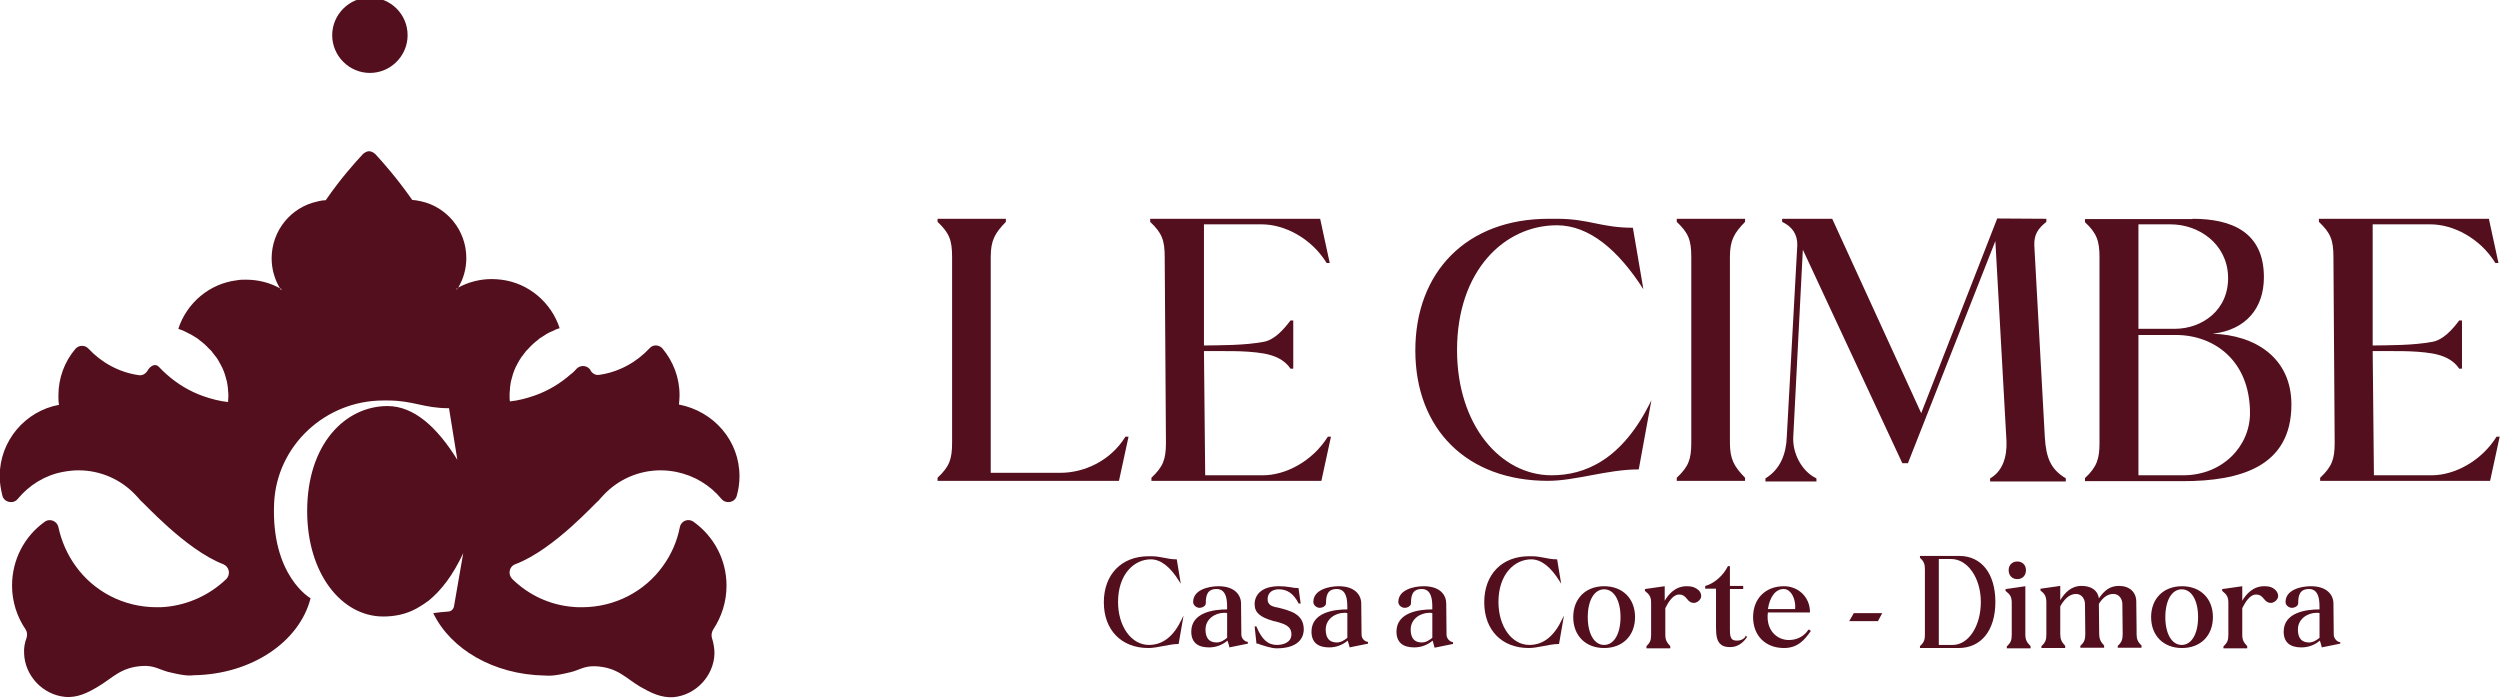
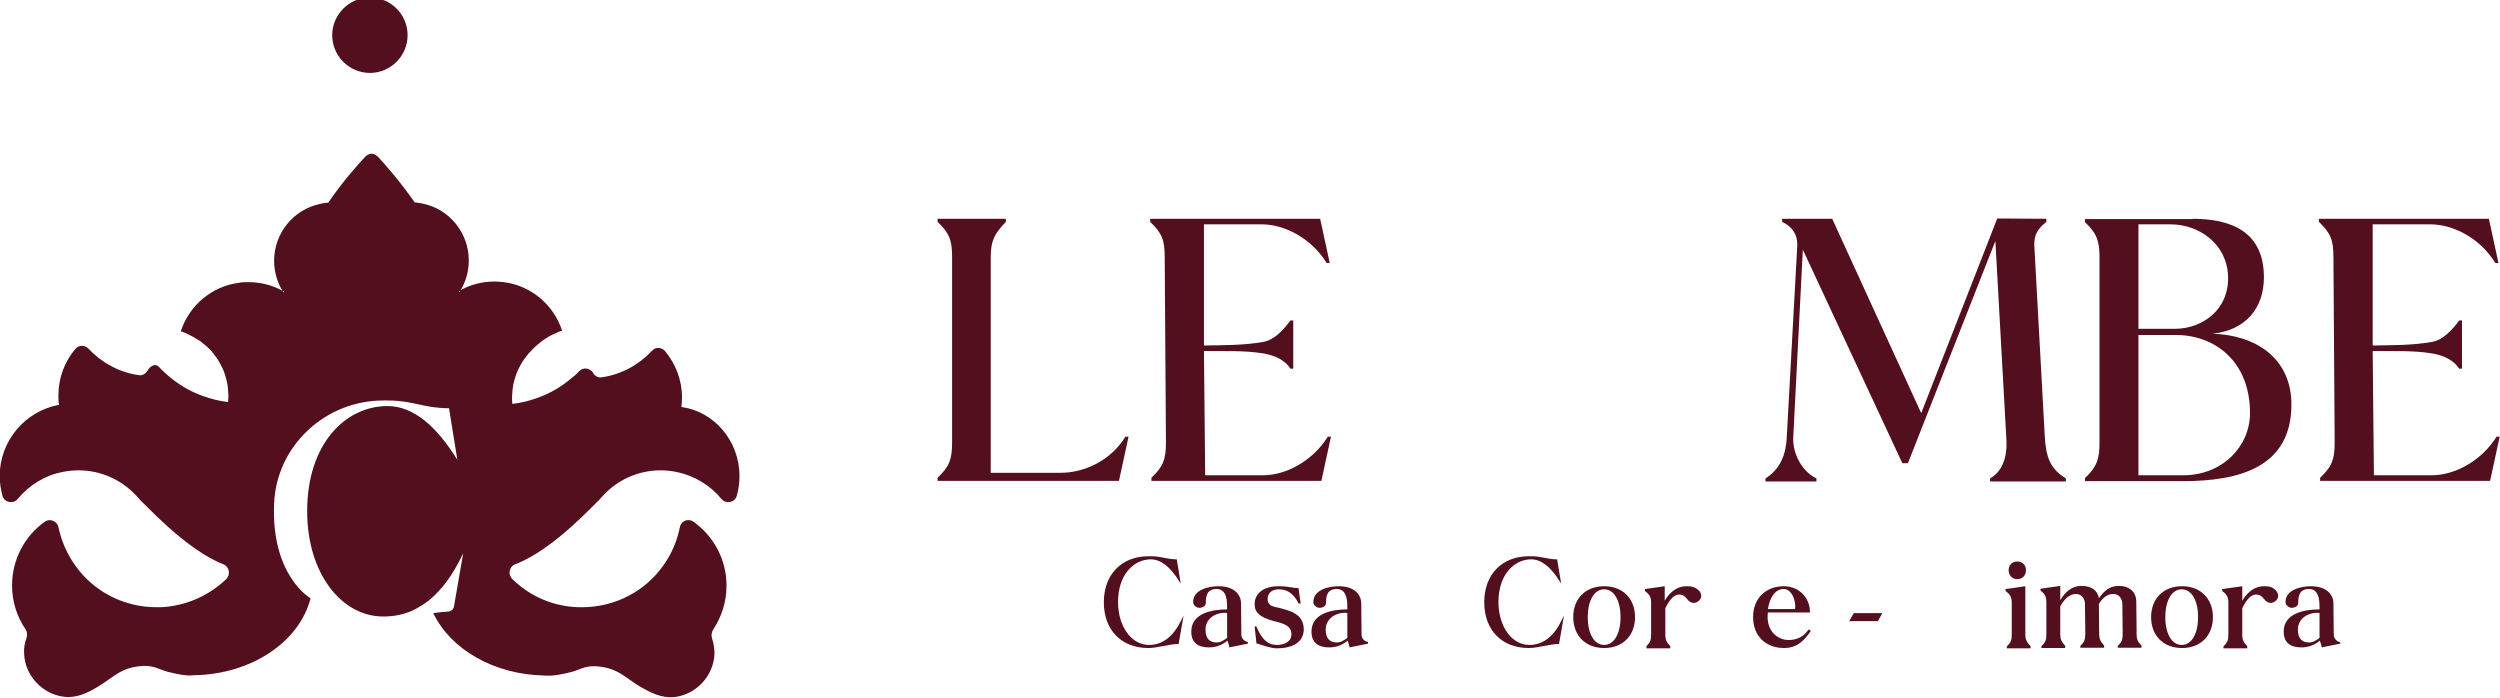
<svg xmlns="http://www.w3.org/2000/svg" version="1.1" id="Livello_1" x="0px" y="0px" viewBox="0 0 809 226" style="enable-background:new 0 0 809 226;" xml:space="preserve">
  <style type="text/css"> .st0{fill:#530F1D;} </style>
  <g>
-     <path class="st0" d="M239.3,154.1c0,2.2-0.3,4.3-0.9,6.4c-0.6,2.1-3.4,2.7-4.9,1c-3.7-4.5-8.8-7.6-14.7-8.8c-1.6-0.3-3.3-0.5-5-0.5 c-7.2,0-13.7,3-18.3,7.8c-0.7,0.7-1.3,1.4-1.9,2.1c-0.4,0-14.3,15.8-26.9,20.5c-2,0.8-2.4,3.3-0.9,4.8c5.2,5.1,12.1,8.4,19.7,9 c0.9,0.1,1.9,0.1,2.8,0.1c10.8,0,20.4-5.2,26.2-13.3c2.7-3.7,4.6-8,5.5-12.6c0.4-2.1,2.8-3,4.5-1.7c6.4,4.6,10.6,12.1,10.6,20.6 c0,5.3-1.6,10.1-4.3,14.2c-0.5,0.8-0.7,1.9-0.4,2.8c0.5,1.6,0.8,3.2,0.8,5c-0.2,7.2-6,13.4-13.2,14.1c-4.1,0.3-7.5-1.5-10.7-3.3 c-4.8-2.8-7.3-6.3-14.5-6.7c-3.7-0.2-5.5,1.3-8.1,1.9c-6,1.5-7.4,1.1-8.5,1.1c-16.4-0.3-30.4-8.5-36-20.2c1.6-0.2,3.2-0.4,4.8-0.5 c0.9,0,1.7-0.7,1.9-1.6l3-17.3c-3.4,7.3-7.2,12.1-11.1,15.3c-0.8,0.6-1.9,1.4-4,2.6c-3.6,2-7.4,2.6-10.8,2.6 c-13.4,0-24.6-13.8-24.6-34.1c0-21.8,12.4-34,26-34c8.6,0,16.1,6.9,22.6,17.4l-2.7-16.7c-8.3,0-11.5-2.5-19.8-2.5H124 c-18.7,0-34.5,14.6-35.3,33.3c-1,23.5,11.8,30.7,11.8,30.7c-3.6,14.1-19.1,24.6-37.7,24.9c-1.1,0.1-2.5,0.4-8.5-1.1 c-2.6-0.7-4.5-2.1-8.1-1.9c-7.2,0.4-9.7,3.9-14.5,6.7c-3.2,1.9-6.6,3.7-10.7,3.3c-7.2-0.7-13-6.9-13.2-14.1c-0.1-1.8,0.2-3.4,0.8-5 c0.3-0.9,0.2-1.9-0.3-2.7c-2.8-4.1-4.4-9-4.4-14.2c0-8.5,4.1-16,10.5-20.6c1.7-1.3,4.1-0.3,4.5,1.7c1,4.6,2.9,8.9,5.6,12.6 c5.8,8.1,15.4,13.3,26.2,13.3c0.9,0,1.9,0,2.8-0.1c7.6-0.7,14.5-4,19.7-9c1.5-1.5,1-4-0.9-4.8C60,177.9,46,162.1,45.6,162.1 c-0.6-0.7-1.2-1.4-1.9-2.1c-4.6-4.8-11.1-7.8-18.3-7.8c-1.7,0-3.4,0.2-5,0.5c-5.9,1.1-11,4.3-14.7,8.8c-1.4,1.7-4.3,1.1-4.9-1 c-0.5-2-0.9-4.2-0.9-6.4c0-11.5,8.3-21.1,19.2-23.1c-0.2-0.9-0.2-2-0.2-3c0-5.7,2-11,5.5-15.1c1.1-1.3,3.1-1.3,4.2-0.1 c4.2,4.5,9.9,7.7,16.3,8.6c1.1,0.2,2.2-0.4,2.8-1.4c0,0,0,0,0,0c0.9-1.6,2.6-2.6,3.8-1.2c0.8,0.9,1.7,1.7,2.6,2.5 c3.4,3,7.4,5.4,11.7,6.9c2.6,0.9,5.2,1.6,8,1.9c0-0.6,0.1-1.2,0.1-1.8c0-0.7,0-1.3-0.1-1.9c0-0.6-0.1-1.2-0.2-1.9 c-0.1-0.4-0.1-0.8-0.2-1.1c-0.1-0.4-0.2-0.8-0.3-1.1c-0.2-0.7-0.4-1.5-0.7-2.2c-0.2-0.5-0.4-1-0.6-1.4c-0.1,0-0.1-0.1-0.1-0.1 c-0.2-0.5-0.5-1-0.8-1.5c0-0.1-0.1-0.2-0.1-0.2c-0.3-0.5-0.5-0.9-0.9-1.4c0-0.1-0.1-0.2-0.2-0.2c-0.3-0.4-0.6-0.9-1-1.3 c0-0.1-0.1-0.1-0.1-0.2c0-0.1-0.1-0.1-0.1-0.1c-0.2-0.3-0.5-0.5-0.8-0.8c-0.9-1-2-2-3.1-2.8c-0.3-0.3-0.6-0.5-0.9-0.7 c-1.2-0.8-2.5-1.5-3.8-2.1h0c-0.2-0.1-0.4-0.2-0.6-0.3c-0.5-0.2-1-0.4-1.6-0.6c2.7-8.3,10-14.6,18.9-15.7c1-0.2,2-0.2,3-0.2 c4,0,7.8,1,11,2.8c0.1,0.2,0.2,0.3,0.3,0.5l0.1,0c0-0.1,0.1-0.1,0.1-0.2c0-0.1-0.1-0.1-0.1-0.1c-0.1-0.1-0.3-0.2-0.4-0.2 c-1.7-2.8-2.7-6.2-2.7-9.7c0-9,6.3-16.6,14.8-18.4c0.8-0.2,1.7-0.4,2.6-0.4h0.1c4.8-7,9.4-12.1,12-14.9c0.3-0.3,0.6-0.5,1-0.7 c0.2-0.1,0.4-0.1,0.5-0.2c0.4-0.1,0.7-0.1,1,0c0.5,0.1,1,0.4,1.5,0.8c2.5,2.7,7.1,7.9,12,14.9h0.1c0.9,0.1,1.8,0.2,2.6,0.4 c8.5,1.8,14.8,9.4,14.8,18.4c0,3.6-1,6.9-2.7,9.7c-0.1,0.1-0.3,0.2-0.4,0.2c0,0-0.1,0-0.1,0.1c0.1,0.1,0.1,0.1,0.1,0.2 c0.1,0,0.1-0.1,0.1-0.1c0.2-0.2,0.2-0.3,0.3-0.5c3.3-1.8,7-2.8,11-2.8c1,0,2,0.1,3,0.2c8.9,1.1,16.2,7.4,18.9,15.7 c-0.5,0.2-1.1,0.3-1.6,0.6c-0.2,0.1-0.4,0.2-0.6,0.3h0c-1.4,0.5-2.6,1.3-3.8,2.1c-0.3,0.2-0.7,0.4-0.9,0.7 c-1.1,0.8-2.2,1.8-3.1,2.8c-0.3,0.3-0.5,0.6-0.8,0.8c0,0,0,0.1-0.1,0.1c0,0-0.1,0.1-0.1,0.2c-0.3,0.4-0.7,0.8-1,1.3 c-0.1,0.1-0.1,0.2-0.2,0.2c-0.3,0.5-0.6,0.9-0.9,1.4c0,0.1-0.1,0.1-0.1,0.2c-0.3,0.5-0.6,1-0.8,1.5c0,0,0,0.1-0.1,0.1 c-0.2,0.5-0.4,0.9-0.6,1.4c-0.3,0.7-0.5,1.5-0.7,2.2c-0.1,0.3-0.2,0.7-0.3,1.1c-0.1,0.4-0.2,0.8-0.2,1.1c-0.1,0.6-0.2,1.3-0.2,1.9 c-0.1,0.6-0.1,1.3-0.1,1.9c0,0.6,0,1.2,0.1,1.8c2.8-0.3,5.4-1,8-1.9c4.3-1.5,8.3-3.9,11.7-6.9c0.7-0.5,1.3-1.1,1.9-1.8 c1.3-1.3,3.5-1.1,4.5,0.5c0,0,0,0,0,0.1c0.6,1,1.7,1.6,2.8,1.4c6.4-0.9,12.1-4.1,16.3-8.6c1.1-1.3,3.1-1.2,4.2,0.1 c3.4,4.1,5.5,9.3,5.5,15.1c0,1-0.1,2-0.2,3C231,133.1,239.3,142.6,239.3,154.1" />
+     <path class="st0" d="M239.3,154.1c0,2.2-0.3,4.3-0.9,6.4c-0.6,2.1-3.4,2.7-4.9,1c-3.7-4.5-8.8-7.6-14.7-8.8c-1.6-0.3-3.3-0.5-5-0.5 c-7.2,0-13.7,3-18.3,7.8c-0.7,0.7-1.3,1.4-1.9,2.1c-0.4,0-14.3,15.8-26.9,20.5c-2,0.8-2.4,3.3-0.9,4.8c5.2,5.1,12.1,8.4,19.7,9 c0.9,0.1,1.9,0.1,2.8,0.1c10.8,0,20.4-5.2,26.2-13.3c2.7-3.7,4.6-8,5.5-12.6c0.4-2.1,2.8-3,4.5-1.7c6.4,4.6,10.6,12.1,10.6,20.6 c0,5.3-1.6,10.1-4.3,14.2c-0.5,0.8-0.7,1.9-0.4,2.8c0.5,1.6,0.8,3.2,0.8,5c-0.2,7.2-6,13.4-13.2,14.1c-4.1,0.3-7.5-1.5-10.7-3.3 c-4.8-2.8-7.3-6.3-14.5-6.7c-3.7-0.2-5.5,1.3-8.1,1.9c-6,1.5-7.4,1.1-8.5,1.1c-16.4-0.3-30.4-8.5-36-20.2c1.6-0.2,3.2-0.4,4.8-0.5 c0.9,0,1.7-0.7,1.9-1.6l3-17.3c-3.4,7.3-7.2,12.1-11.1,15.3c-0.8,0.6-1.9,1.4-4,2.6c-3.6,2-7.4,2.6-10.8,2.6 c-13.4,0-24.6-13.8-24.6-34.1c0-21.8,12.4-34,26-34c8.6,0,16.1,6.9,22.6,17.4l-2.7-16.7c-8.3,0-11.5-2.5-19.8-2.5H124 c-18.7,0-34.5,14.6-35.3,33.3c-1,23.5,11.8,30.7,11.8,30.7c-3.6,14.1-19.1,24.6-37.7,24.9c-1.1,0.1-2.5,0.4-8.5-1.1 c-2.6-0.7-4.5-2.1-8.1-1.9c-7.2,0.4-9.7,3.9-14.5,6.7c-3.2,1.9-6.6,3.7-10.7,3.3c-7.2-0.7-13-6.9-13.2-14.1c-0.1-1.8,0.2-3.4,0.8-5 c0.3-0.9,0.2-1.9-0.3-2.7c-2.8-4.1-4.4-9-4.4-14.2c0-8.5,4.1-16,10.5-20.6c1.7-1.3,4.1-0.3,4.5,1.7c1,4.6,2.9,8.9,5.6,12.6 c5.8,8.1,15.4,13.3,26.2,13.3c0.9,0,1.9,0,2.8-0.1c7.6-0.7,14.5-4,19.7-9c1.5-1.5,1-4-0.9-4.8C60,177.9,46,162.1,45.6,162.1 c-0.6-0.7-1.2-1.4-1.9-2.1c-4.6-4.8-11.1-7.8-18.3-7.8c-1.7,0-3.4,0.2-5,0.5c-5.9,1.1-11,4.3-14.7,8.8c-1.4,1.7-4.3,1.1-4.9-1 c-0.5-2-0.9-4.2-0.9-6.4c0-11.5,8.3-21.1,19.2-23.1c-0.2-0.9-0.2-2-0.2-3c0-5.7,2-11,5.5-15.1c1.1-1.3,3.1-1.3,4.2-0.1 c4.2,4.5,9.9,7.7,16.3,8.6c1.1,0.2,2.2-0.4,2.8-1.4c0,0,0,0,0,0c0.9-1.6,2.6-2.6,3.8-1.2c0.8,0.9,1.7,1.7,2.6,2.5 c3.4,3,7.4,5.4,11.7,6.9c2.6,0.9,5.2,1.6,8,1.9c0-0.6,0.1-1.2,0.1-1.8c0-0.7,0-1.3-0.1-1.9c0-0.6-0.1-1.2-0.2-1.9 c-0.1-0.4-0.1-0.8-0.2-1.1c-0.1-0.4-0.2-0.8-0.3-1.1c-0.2-0.7-0.4-1.5-0.7-2.2c-0.2-0.5-0.4-1-0.6-1.4c-0.1,0-0.1-0.1-0.1-0.1 c-0.2-0.5-0.5-1-0.8-1.5c0-0.1-0.1-0.2-0.1-0.2c-0.3-0.5-0.5-0.9-0.9-1.4c0-0.1-0.1-0.2-0.2-0.2c-0.3-0.4-0.6-0.9-1-1.3 c0-0.1-0.1-0.1-0.1-0.2c0-0.1-0.1-0.1-0.1-0.1c-0.9-1-2-2-3.1-2.8c-0.3-0.3-0.6-0.5-0.9-0.7 c-1.2-0.8-2.5-1.5-3.8-2.1h0c-0.2-0.1-0.4-0.2-0.6-0.3c-0.5-0.2-1-0.4-1.6-0.6c2.7-8.3,10-14.6,18.9-15.7c1-0.2,2-0.2,3-0.2 c4,0,7.8,1,11,2.8c0.1,0.2,0.2,0.3,0.3,0.5l0.1,0c0-0.1,0.1-0.1,0.1-0.2c0-0.1-0.1-0.1-0.1-0.1c-0.1-0.1-0.3-0.2-0.4-0.2 c-1.7-2.8-2.7-6.2-2.7-9.7c0-9,6.3-16.6,14.8-18.4c0.8-0.2,1.7-0.4,2.6-0.4h0.1c4.8-7,9.4-12.1,12-14.9c0.3-0.3,0.6-0.5,1-0.7 c0.2-0.1,0.4-0.1,0.5-0.2c0.4-0.1,0.7-0.1,1,0c0.5,0.1,1,0.4,1.5,0.8c2.5,2.7,7.1,7.9,12,14.9h0.1c0.9,0.1,1.8,0.2,2.6,0.4 c8.5,1.8,14.8,9.4,14.8,18.4c0,3.6-1,6.9-2.7,9.7c-0.1,0.1-0.3,0.2-0.4,0.2c0,0-0.1,0-0.1,0.1c0.1,0.1,0.1,0.1,0.1,0.2 c0.1,0,0.1-0.1,0.1-0.1c0.2-0.2,0.2-0.3,0.3-0.5c3.3-1.8,7-2.8,11-2.8c1,0,2,0.1,3,0.2c8.9,1.1,16.2,7.4,18.9,15.7 c-0.5,0.2-1.1,0.3-1.6,0.6c-0.2,0.1-0.4,0.2-0.6,0.3h0c-1.4,0.5-2.6,1.3-3.8,2.1c-0.3,0.2-0.7,0.4-0.9,0.7 c-1.1,0.8-2.2,1.8-3.1,2.8c-0.3,0.3-0.5,0.6-0.8,0.8c0,0,0,0.1-0.1,0.1c0,0-0.1,0.1-0.1,0.2c-0.3,0.4-0.7,0.8-1,1.3 c-0.1,0.1-0.1,0.2-0.2,0.2c-0.3,0.5-0.6,0.9-0.9,1.4c0,0.1-0.1,0.1-0.1,0.2c-0.3,0.5-0.6,1-0.8,1.5c0,0,0,0.1-0.1,0.1 c-0.2,0.5-0.4,0.9-0.6,1.4c-0.3,0.7-0.5,1.5-0.7,2.2c-0.1,0.3-0.2,0.7-0.3,1.1c-0.1,0.4-0.2,0.8-0.2,1.1c-0.1,0.6-0.2,1.3-0.2,1.9 c-0.1,0.6-0.1,1.3-0.1,1.9c0,0.6,0,1.2,0.1,1.8c2.8-0.3,5.4-1,8-1.9c4.3-1.5,8.3-3.9,11.7-6.9c0.7-0.5,1.3-1.1,1.9-1.8 c1.3-1.3,3.5-1.1,4.5,0.5c0,0,0,0,0,0.1c0.6,1,1.7,1.6,2.8,1.4c6.4-0.9,12.1-4.1,16.3-8.6c1.1-1.3,3.1-1.2,4.2,0.1 c3.4,4.1,5.5,9.3,5.5,15.1c0,1-0.1,2-0.2,3C231,133.1,239.3,142.6,239.3,154.1" />
    <path class="st0" d="M131.9,11.4c0,6.7-5.5,12.2-12.2,12.2c-6.7,0-12.2-5.5-12.2-12.2c0-6.7,5.5-12.2,12.2-12.2 C126.4-0.8,131.9,4.6,131.9,11.4" />
    <path class="st0" d="M362.1,155.6h-58.7v-1c3.8-3.6,4.7-5.9,4.7-11.4v-60c0-5.5-0.9-7.8-4.7-11.4v-1h22.1v1 c-3.5,3.6-4.9,5.9-4.9,11.4V153h22.6c7.3,0,16-3.6,21-11.7h1L362.1,155.6z" />
    <path class="st0" d="M408.7,153.8c7.3,0,16-4.5,21-12.5h1l-3.1,14.3h-55v-1c3.8-3.6,4.7-5.9,4.7-11.4l-0.4-60 c0-5.5-0.9-7.8-4.7-11.4v-1h55l3.1,14.3h-1c-5-8.1-13.7-12.5-21-12.5h-18.7v39.2c5.7-0.1,13,0,19.4-1.2c3.3-0.6,6.3-3.8,8.6-6.9 h0.9v15.6h-0.9c-1.9-2.9-5.2-4.3-8.6-4.9c-6.4-1.1-13.7-0.7-19.4-0.8l0.4,40.2H408.7z" />
-     <path class="st0" d="M530.3,151.9c-10.2,0-20.4,3.7-29.4,3.7c-26.2,0-42.9-16.7-42.9-42.2c0-25.4,16.6-42.6,43.1-42.6h2.8 c10.3,0,14.2,2.9,24.5,2.9l3.4,19.9c-8-12.5-17.4-20.7-28-20.7c-16.9,0-32.3,14.6-32.3,40.4c0,24.2,14,40.5,30.6,40.5 c10.6,0,22.9-4.8,32.3-24.3L530.3,151.9z" />
-     <path class="st0" d="M542.6,71.8v-1h22.1v1c-3.5,3.6-4.9,5.9-4.9,11.4v60c0,5.5,1.4,7.8,4.9,11.4v1h-22.1v-1 c3.8-3.6,4.7-5.9,4.7-11.4v-60C547.3,77.7,546.4,75.4,542.6,71.8" />
    <path class="st0" d="M662.2,70.8v1c-2.8,2.2-4,4.2-3.9,7.6l3.4,62c0.4,6.9,2,10.5,6.8,13.4v1H644v-1c3.9-2.2,5.5-6.7,5.3-12 l-3.6-64.8l-28.3,71.9h-1.8l-32.2-69.1l-3.1,60.6c-0.3,5.3,2.8,11.2,7.5,13.4v1h-16.5v-1c4.8-2.9,6.7-7.9,6.9-13.4l3.4-62 c0.1-3.4-1.5-6-4.9-7.6v-1h16.2l28.8,62.9l24.6-63L662.2,70.8z" />
    <path class="st0" d="M709.5,70.8c12.7,0,23.1,4.3,23.1,18.9c0,10.1-5.9,17.1-16.6,18.3c13.8,0.4,25.5,7.8,25.5,22.9 c0,20.2-16.7,24.8-35.1,24.8h-31.7v-1c3.9-3.6,4.7-6.3,4.7-11.4v-60c0-5.2-0.8-7.8-4.7-11.4v-1H709.5z M692,106.4h11.8 c8.7,0,17.6-6,17.2-17.1c-0.4-10.4-9.4-16.7-18.6-16.7H692V106.4z M728.1,133.7c0-17-11.6-25.3-24-25.3H692v45.4h14.5 C719.2,153.8,728.1,144.4,728.1,133.7" />
    <path class="st0" d="M786.9,153.8c7.3,0,16-4.5,21-12.5h1l-3.1,14.3h-55v-1c3.8-3.6,4.7-5.9,4.7-11.4l-0.4-60 c0-5.5-0.9-7.8-4.7-11.4v-1h55l3.1,14.3h-1c-5-8.1-13.7-12.5-21-12.5h-18.7v39.2c5.7-0.1,13,0,19.4-1.2c3.3-0.6,6.3-3.8,8.6-6.9 h0.9v15.6h-0.9c-1.9-2.9-5.2-4.3-8.6-4.9c-6.4-1.1-13.7-0.7-19.4-0.8l0.4,40.2H786.9z" />
    <path class="st0" d="M371.8,208.7c-5.7,0-10-6-10-13.9c0-9.1,5.3-13.8,10.6-13.8c3.2,0,6.3,2.4,9.2,7.1l0.5,0.8l-1.3-7.9h-0.1 c-1.7,0-2.9-0.3-4-0.5c-1.2-0.2-2.4-0.5-4.1-0.5h-0.9c-8.8,0-14.5,5.9-14.5,14.9c0,9,5.7,14.8,14.4,14.8c1.5,0,3-0.3,4.6-0.6 c1.7-0.3,3.4-0.7,5.1-0.7h0.1l1.6-9.2l-0.6,1.2C379.8,205.9,376.3,208.7,371.8,208.7" />
    <path class="st0" d="M401.7,205.4l-0.1-10.1c0-2.7-2-5.6-7.3-5.6c-3.1,0-8.2,1.1-8.2,5.1c0,1.1,1.1,1.9,2.1,1.9c0.7,0,2-0.5,2-1.5 c0-2.4,0.4-4.6,3.5-4.6c0.9,0,1.6,0.3,2.1,0.8c1.3,1.3,1.3,3.8,1.3,5.7v0.1c-4.4,0-11.6,1-11.6,7.2c0,3.4,2,5.1,5.7,5.1 c2.3,0,4.4-0.8,6-2.2c0,0.1,0.1,0.3,0.2,0.6c0.2,0.5,0.4,1.3,0.4,1.4l0,0.2l5.9-1.2l0.1,0v-0.6l-0.1,0 C402.7,207.6,401.7,206.5,401.7,205.4 M396.2,198.3c0.3,0,0.6,0,0.9,0.1v8c-1,0.8-2.1,1.5-3.4,1.5c-2.4,0-3.6-1.4-3.6-4.2 C390.1,200.3,393.2,198.3,396.2,198.3" />
    <path class="st0" d="M413.5,196.6l-0.6-0.1c-1.1-0.3-2.8-0.6-2.7-2.8c0.1-2.2,1.9-3,3.6-3c2.8,0,4.8,1.4,6.4,4.5l0.1,0.1h0.6 l-0.7-5l-0.1,0c-0.8,0-1.7-0.1-2.6-0.3c-1.2-0.2-2.5-0.3-3.6-0.3c-5.9,0-7.9,3-7.9,5.8c0,2.7,1.7,4.2,5.9,5.4 c0.3,0.1,0.6,0.2,0.9,0.2c2.8,0.8,5.1,1.4,5.1,4.2c0,2.5-2.5,3.4-4.7,3.4c-2.9,0-4.9-1.8-6.6-5.9l0-0.1h-0.6l0.6,5.6h0.5 c0.1,0,0.3,0.1,0.5,0.2c1.2,0.4,3.8,1.3,5.5,1.3c8.2,0,8.8-4.6,8.8-6.1C421.9,198.6,417.4,197.6,413.5,196.6" />
    <path class="st0" d="M440.6,205.4l-0.1-10.1c0-2.7-2-5.6-7.3-5.6c-3.1,0-8.2,1.1-8.2,5.1c0,1.1,1.1,1.9,2.1,1.9c0.7,0,2-0.5,2-1.5 c0-2.4,0.4-4.6,3.5-4.6c0.9,0,1.6,0.3,2.1,0.8c1.3,1.3,1.3,3.8,1.3,5.7v0.1c-4.4,0-11.6,1-11.6,7.2c0,3.4,2,5.1,5.7,5.1 c2.3,0,4.4-0.8,6-2.2c0,0.1,0.1,0.3,0.2,0.6c0.2,0.6,0.4,1.3,0.4,1.4l0,0.2l5.9-1.2l0.1,0v-0.6l-0.1,0 C441.5,207.6,440.6,206.5,440.6,205.4 M435.1,198.3c0.3,0,0.6,0,0.9,0.1v8c-1,0.8-2.1,1.5-3.4,1.5c-2.4,0-3.6-1.4-3.6-4.2 C429,200.3,432.1,198.3,435.1,198.3" />
-     <path class="st0" d="M468.1,205.4l-0.1-10.1c0-2.7-1.9-5.6-7.3-5.6c-3.1,0-8.2,1.1-8.2,5.1c0,1.1,1.1,1.9,2.1,1.9 c0.7,0,2-0.5,2-1.5c0-2.4,0.4-4.6,3.5-4.6c0.9,0,1.6,0.3,2.1,0.8c1.3,1.3,1.3,3.8,1.3,5.7v0.1c-4.4,0-11.6,1-11.6,7.2 c0,3.4,2,5.1,5.7,5.1c2.3,0,4.4-0.8,6-2.2c0,0.1,0.1,0.3,0.2,0.7c0.2,0.6,0.3,1.3,0.4,1.4l0,0.2l5.9-1.2l0.1,0v-0.6l-0.1,0 C469,207.6,468.1,206.5,468.1,205.4 M462.6,198.3c0.3,0,0.6,0,0.9,0.1v8c-1,0.8-2.1,1.5-3.4,1.5c-2.4,0-3.6-1.4-3.6-4.2 C456.5,200.3,459.6,198.3,462.6,198.3" />
    <path class="st0" d="M494.9,208.7c-5.7,0-10-6-10-13.9c0-9.1,5.3-13.8,10.6-13.8c3.2,0,6.3,2.4,9.2,7.1l0.5,0.8l-1.3-7.8l0-0.1 h-0.1c-1.7,0-2.9-0.3-4-0.5c-1.2-0.2-2.4-0.5-4.1-0.5h-0.9c-8.8,0-14.5,5.9-14.5,14.9c0,9,5.7,14.8,14.4,14.8c1.5,0,3-0.3,4.6-0.6 c1.7-0.3,3.4-0.7,5.1-0.7h0.1l1.6-9.2l-0.6,1.2C502.9,205.9,499.4,208.7,494.9,208.7" />
    <path class="st0" d="M519.1,189.7c-6,0-10,4-10,10c0,6,4,10,10,10c6,0,10-4,10-10C529.1,193.7,525.1,189.7,519.1,189.7 M524.4,199.7c0,5.4-2.1,9-5.3,9c-3.2,0-5.3-3.6-5.3-9c0-5.4,2.1-9,5.3-9C522.3,190.7,524.4,194.3,524.4,199.7" />
    <path class="st0" d="M545.8,189.7c-3.6,0-5.8,2.5-7.1,4.7v-4.7l-6.3,0.9l-0.1,0v0.6l0.1,0.1c1.4,1.1,1.9,1.9,1.9,3.8v10.2 c0,1.9-0.3,2.6-1.5,3.8l0,0.1v0.6h7.7v-0.6l0-0.1c-1.2-1.3-1.6-2-1.6-3.8v-8.5c0.8-1.6,2.3-4.3,4.3-4.4c0.1,0,0.1,0,0.2,0 c1.4,0,2,0.8,2.5,1.4l0.1,0.1c0.6,0.8,1.3,1.2,2.1,1.2c0.9,0,1.8-0.6,2.2-1.4c0.4-0.8,0.2-1.7-0.4-2.5 C548.5,189.9,547.3,189.7,545.8,189.7" />
-     <path class="st0" d="M564.8,206.1c-1,1.1-2,1.2-2.8,1.2c-1,0-1.6-0.3-1.9-1.1c-0.3-0.7-0.3-1.6-0.3-2.6v-13h4.3v-1h-4.3l0-6.2 l0-0.2h-0.6l-0.1,0.1c-1.5,3-4.4,5.5-7.2,6.3l-0.1,0v0.9h3.5v12.6c0,2.8,0.4,4.4,1.4,5.3c0.7,0.7,1.7,1,3.1,1h0.1 c2.1,0,4-1.1,5.4-3.2l0.1-0.1l-0.6-0.4L564.8,206.1z" />
    <path class="st0" d="M585.2,203.8c-1.9,2.8-4.6,3.3-6.3,3.3c-0.1,0-0.2,0-0.3,0c-3.3-0.1-6.6-2.7-6.6-7.4c0-0.5,0-1,0.1-1.5h13.6 V198c0-4.7-3.7-8.3-8.4-8.3c-6,0-10,4-10,10s4,10,10,10c4.5,0,6.7-2.7,8.6-5.4l0.1-0.1l-0.6-0.5L585.2,203.8z M572.1,197.1 c0.6-4,2.5-6.5,5.1-6.5c0.9,0,1.6,0.4,2.2,1.1c1.1,1.2,1.7,3.4,1.5,5.4H572.1z" />
    <polygon class="st0" points="598.4,201 607.7,201 609.1,198.4 599.9,198.4 " />
-     <path class="st0" d="M634,179.9h-12.7v0.6l0.1,0.1c1.3,1.2,1.5,2.1,1.5,3.8v20.8c0,1.7-0.2,2.6-1.5,3.8l-0.1,0.1v0.6h12.5 c7.3,0,11.9-5.7,11.9-14.9C645.7,185.6,641.2,179.9,634,179.9 M641,194.8c0,7.8-4,13.9-9.1,13.9h-4.5v-27.8h4 C636.7,180.9,641,187,641,194.8" />
    <path class="st0" d="M652.8,187.4c1.7,0,2.8-1.2,2.8-2.9c0-1.7-1.2-2.8-2.8-2.8c-1.7,0-2.8,1.2-2.8,2.8 C650,186.2,651.1,187.4,652.8,187.4" />
    <path class="st0" d="M655.4,205.2v-15.5l-6.3,0.9l-0.1,0v0.6l0.1,0.1c1.4,1.1,1.9,1.9,1.9,3.8v10.2c0,1.9-0.3,2.6-1.5,3.8l-0.1,0.1 v0.6h7.7v-0.6l0-0.1C655.8,207.8,655.4,207,655.4,205.2" />
    <path class="st0" d="M691.4,205.2l0-1.6c0-3-0.1-5.8-0.1-8.9c0-3.1-2.2-5.1-5.6-5.1c-3,0-4.7,1.5-6.5,4c-0.4-2.6-2.5-4-5.6-4 c-3.4,0-5.4,2.2-6.9,4.6v-4.6l-6.3,0.9l-0.1,0v0.6l0.1,0.1c1.4,1,1.8,2,1.8,3.8v10.2c0,1.7-0.2,2.6-1.5,3.8l-0.1,0.1v0.6h7.7v-0.6 l0-0.1c-1.2-1.3-1.6-2.2-1.6-3.8v-9c1.1-1.9,2.7-4,5.1-4c1.9,0,2.9,1.7,2.9,3.3l0.1,9.6c0,1.8-0.3,2.7-1.5,3.8l-0.1,0.1v0.6h7.7 v-0.6l0-0.1c-1.2-1.3-1.6-2.2-1.6-3.8l-0.1-9.7c1.4-2.2,2.9-3.2,4.7-3.2c1.9,0,2.9,1.7,2.9,3.3l0.1,9.6c0,1.8-0.3,2.7-1.5,3.8 l-0.1,0.1v0.6h7.7v-0.6l0-0.1C691.8,207.7,691.4,206.9,691.4,205.2" />
    <path class="st0" d="M706.1,189.7c-6,0-10,4-10,10c0,6,4,10,10,10c6,0,10-4,10-10C716.1,193.7,712.1,189.7,706.1,189.7 M711.3,199.7c0,5.4-2.1,9-5.3,9c-3.2,0-5.3-3.6-5.3-9c0-5.4,2.1-9,5.3-9C709.2,190.7,711.3,194.3,711.3,199.7" />
    <path class="st0" d="M732.7,189.7c-3.6,0-5.8,2.5-7.1,4.7v-4.7l-6.3,0.9l-0.2,0v0.6l0.1,0.1c1.4,1.1,1.9,1.9,1.9,3.8v10.2 c0,1.9-0.3,2.6-1.5,3.8l-0.1,0.1v0.6h7.7v-0.6l0-0.1c-1.2-1.3-1.6-2-1.6-3.8v-8.5c0.8-1.6,2.3-4.3,4.3-4.4c0.1,0,0.1,0,0.2,0 c1.4,0,2,0.8,2.5,1.4l0.1,0.1c0.6,0.8,1.3,1.2,2.1,1.2c0.9,0,1.8-0.6,2.2-1.4c0.4-0.8,0.2-1.7-0.4-2.5 C735.4,189.9,734.2,189.7,732.7,189.7" />
    <path class="st0" d="M757.2,207.8c-1-0.1-2-1.3-2-2.4l-0.1-10.1c0-2.7-2-5.6-7.3-5.6c-3.1,0-8.2,1.1-8.2,5.1c0,1.1,1.1,1.9,2.1,1.9 c0.7,0,2-0.5,2-1.5c0-2.4,0.4-4.6,3.5-4.6c0.9,0,1.6,0.3,2.1,0.8c1.3,1.3,1.3,3.8,1.3,5.7v0.1c-4.4,0-11.6,1-11.6,7.2 c0,3.4,2,5.1,5.7,5.1c2.3,0,4.4-0.8,6-2.2c0,0.1,0.1,0.3,0.2,0.6c0.2,0.6,0.4,1.3,0.4,1.4l0,0.2l5.9-1.2l0.1,0v-0.6L757.2,207.8z M749.7,198.3c0.3,0,0.6,0,0.9,0.1v8c-1,0.8-2.1,1.5-3.4,1.5c-2.4,0-3.6-1.4-3.6-4.2C743.6,200.3,746.7,198.3,749.7,198.3" />
  </g>
</svg>